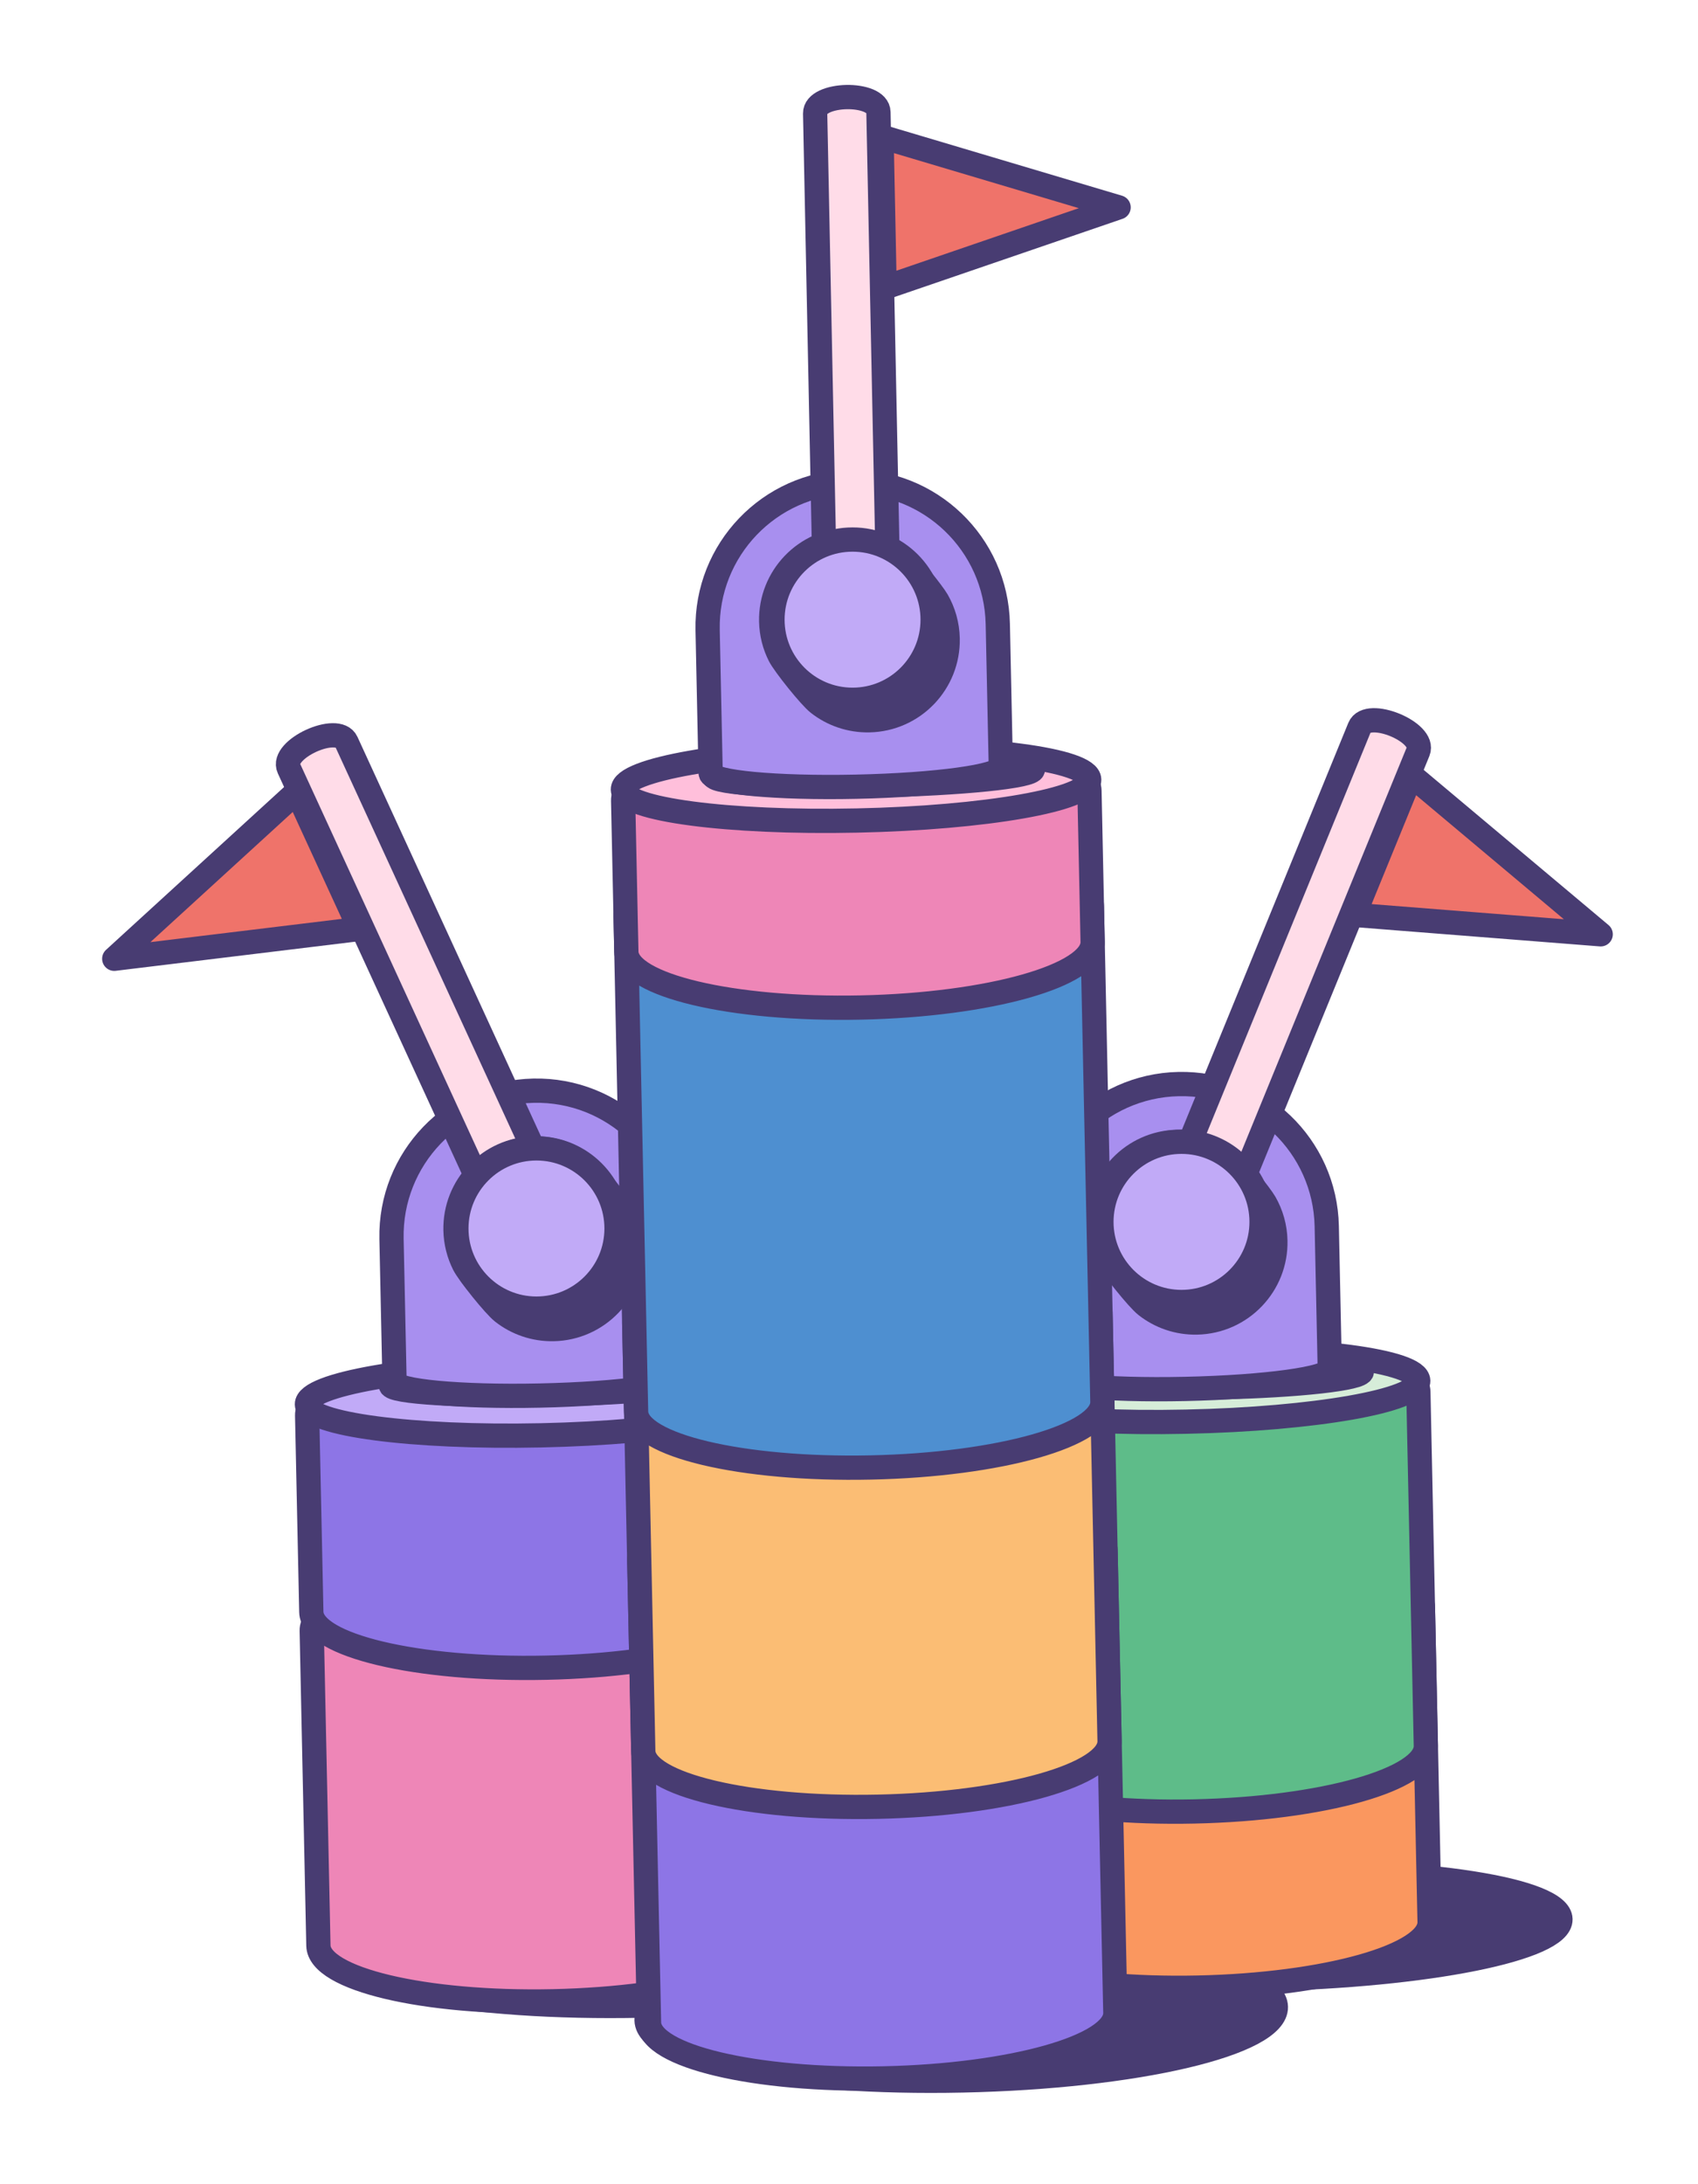
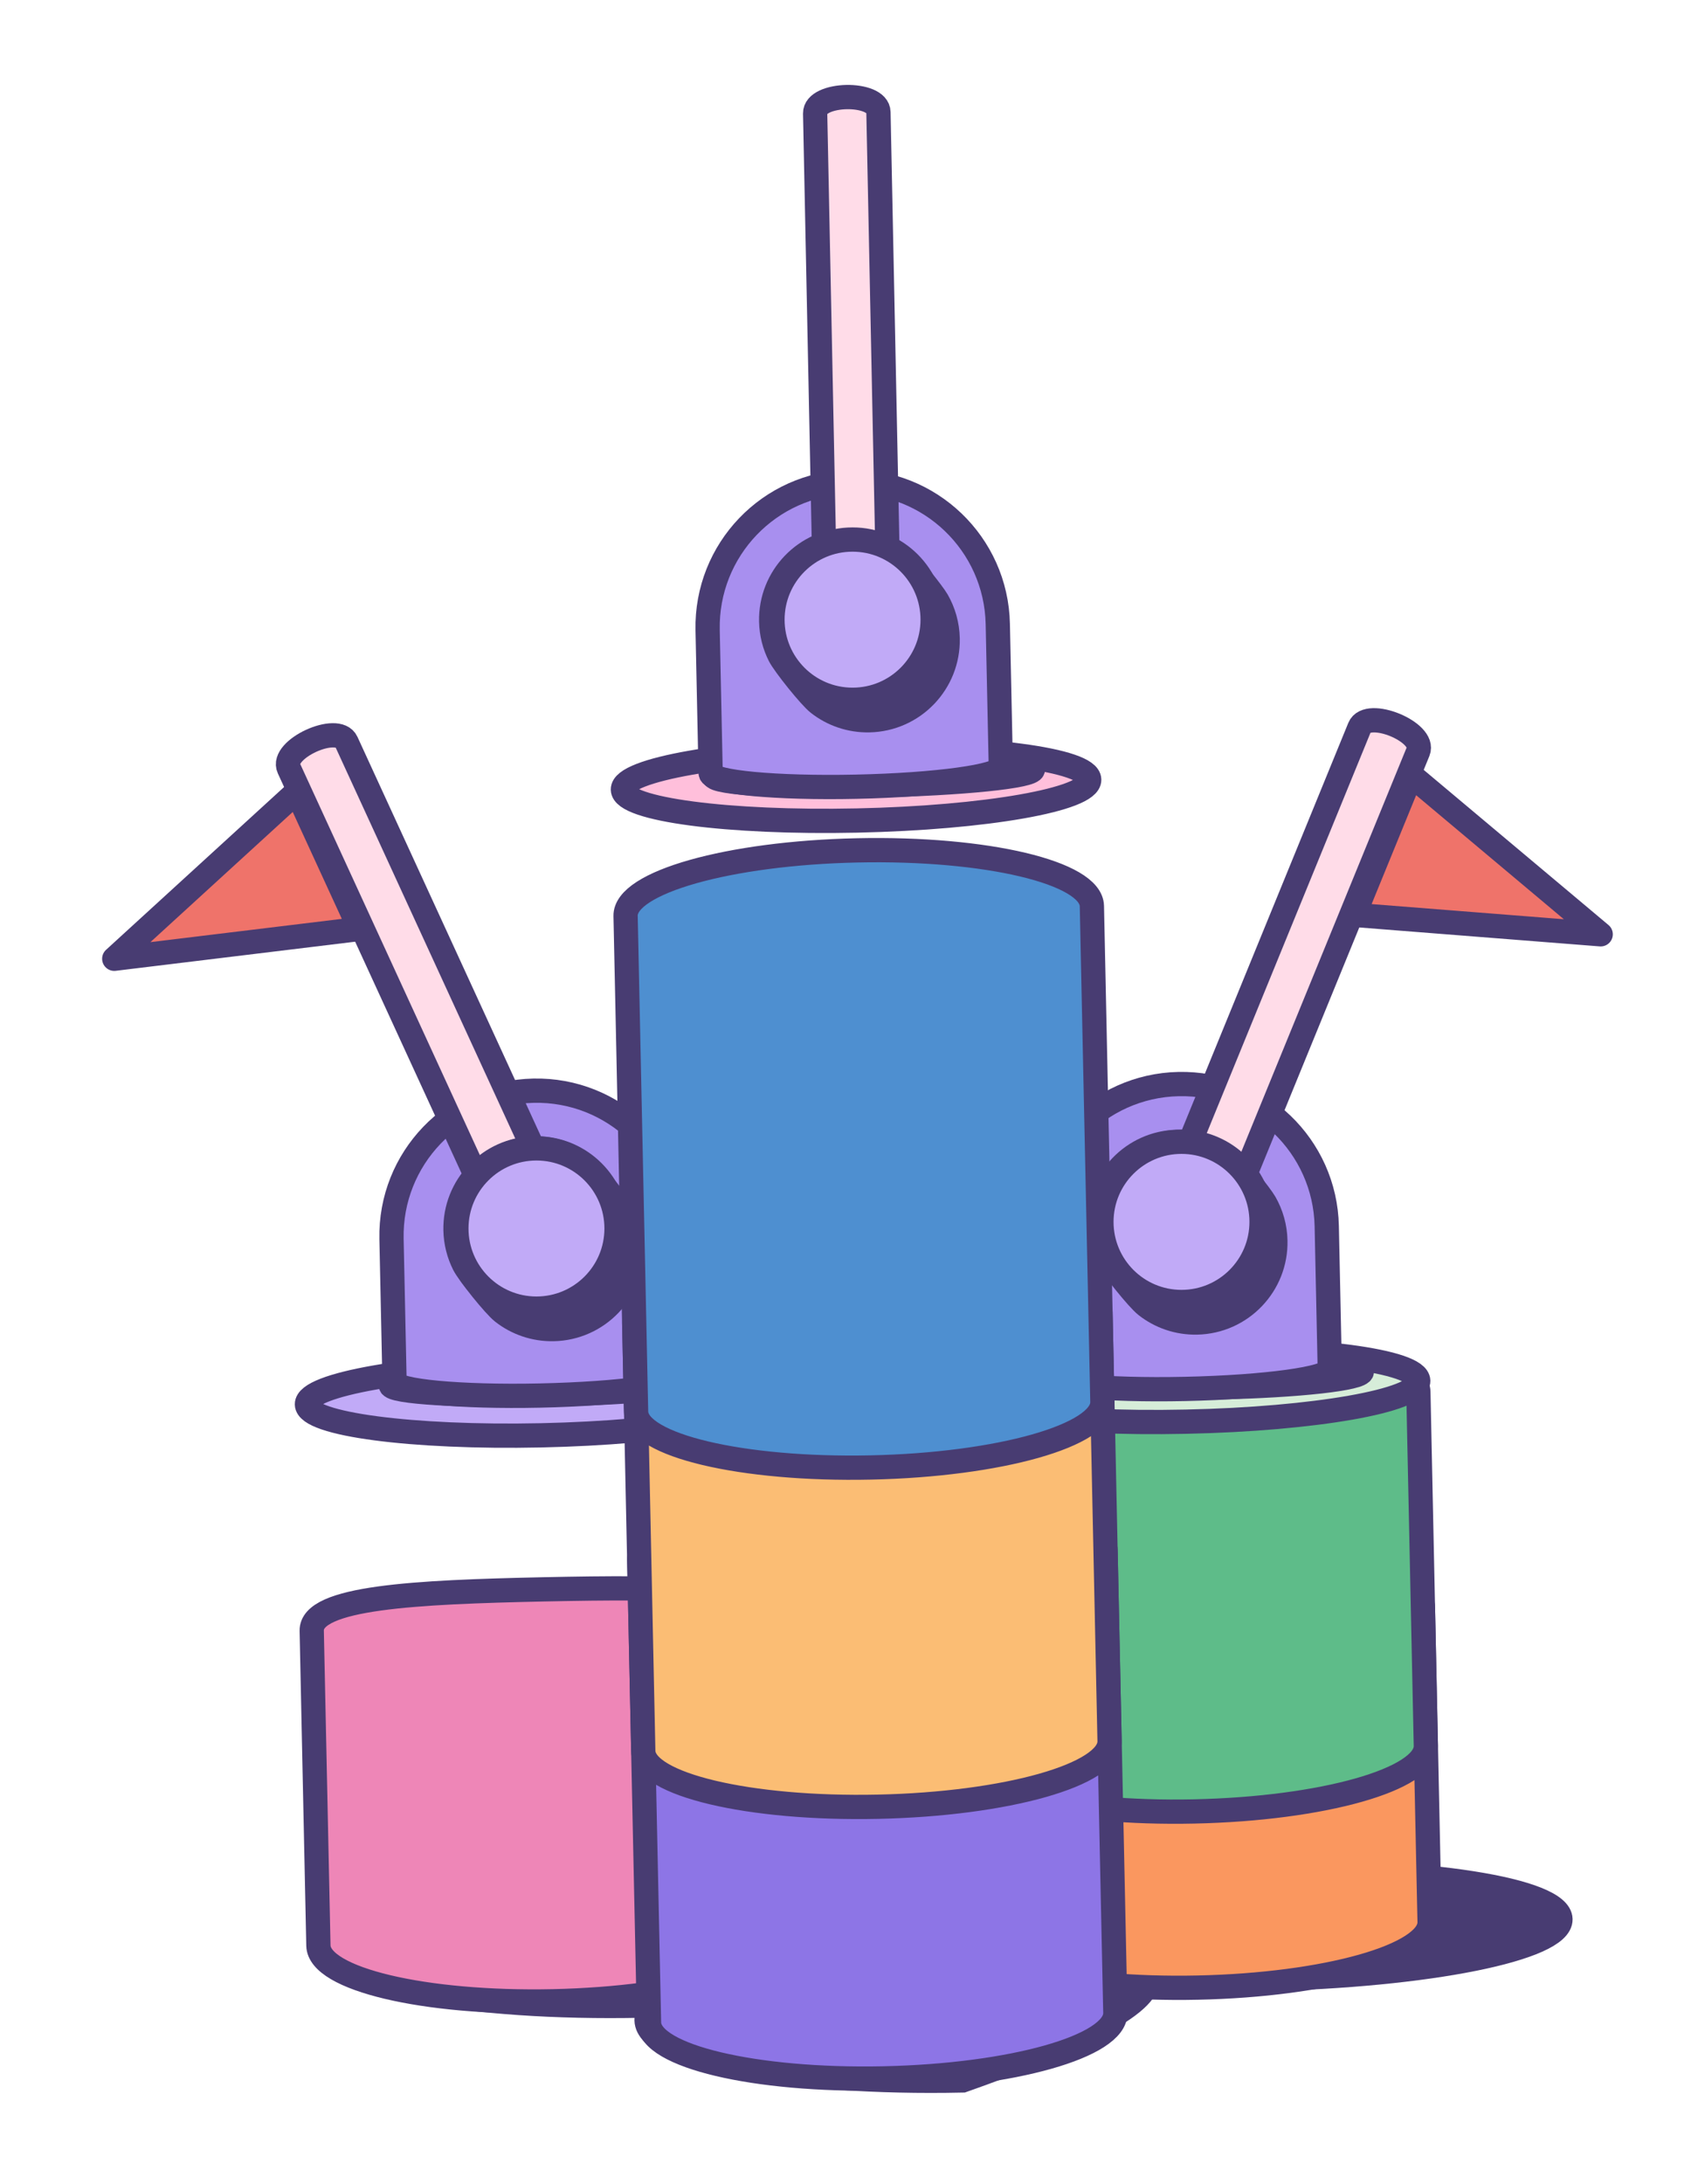
<svg xmlns="http://www.w3.org/2000/svg" width="70" height="90" viewBox="0 0 70 90" fill="none">
-   <path d="M39.685 85.725C46.849 85.573 52.63 84.216 52.598 82.695C52.565 81.173 46.732 80.062 39.568 80.214C32.404 80.366 26.623 81.723 26.655 83.245C26.687 84.766 32.521 85.877 39.685 85.725Z" fill="#483C72" stroke="#483C72" stroke-miterlimit="10" />
+   <path d="M39.685 85.725C52.565 81.173 46.732 80.062 39.568 80.214C32.404 80.366 26.623 81.723 26.655 83.245C26.687 84.766 32.521 85.877 39.685 85.725Z" fill="#483C72" stroke="#483C72" stroke-miterlimit="10" />
  <path d="M26.463 82.643C33.627 82.491 39.408 81.135 39.376 79.613C39.343 78.091 33.51 76.98 26.346 77.132C19.182 77.284 13.4 78.641 13.433 80.163C13.465 81.685 19.299 82.795 26.463 82.643Z" fill="#483C72" stroke="#483C72" stroke-miterlimit="10" />
  <path d="M13.126 80.168C13.155 81.548 17.481 82.576 22.79 82.463C28.098 82.351 32.378 81.141 32.349 79.761L32.074 66.788C32.044 65.409 27.738 65.377 22.43 65.489C17.122 65.602 12.822 65.816 12.851 67.196L13.126 80.168Z" fill="#EE86B7" stroke="#483C72" stroke-miterlimit="10" />
-   <path d="M12.834 66.423C12.863 67.803 17.19 68.831 22.498 68.718C27.807 68.606 32.087 67.395 32.057 66.016L31.886 57.917C31.856 56.537 27.55 56.505 22.242 56.618C16.934 56.73 12.633 56.945 12.662 58.324L12.834 66.423Z" fill="#8D75E6" stroke="#483C72" stroke-miterlimit="10" />
  <path d="M31.876 57.459C31.893 58.276 27.604 59.031 22.295 59.143C16.987 59.256 12.67 58.684 12.653 57.867C12.635 57.049 16.924 56.296 22.233 56.183C27.541 56.071 31.858 56.642 31.876 57.459Z" fill="#C1AAF7" stroke="#483C72" stroke-miterlimit="10" />
  <path d="M22.701 57.463C26.337 57.386 29.28 57.084 29.274 56.79C29.268 56.496 26.315 56.32 22.678 56.397C19.041 56.474 16.098 56.775 16.104 57.069C16.111 57.364 19.064 57.54 22.701 57.463Z" fill="#483C72" stroke="#483C72" stroke-miterlimit="10" />
  <path d="M16.265 56.94C16.273 57.321 18.958 57.574 22.261 57.504C25.564 57.434 28.236 57.068 28.228 56.686L28.103 50.797C28.033 47.493 25.298 44.872 21.995 44.942C18.691 45.012 16.07 47.747 16.14 51.05L16.265 56.94Z" fill="#A88FEF" stroke="#483C72" stroke-miterlimit="10" />
  <path d="M22.686 48.86C23.047 49.645 22.892 50.487 22.34 50.74L21.965 50.913C21.414 51.166 20.674 50.735 20.314 49.95L11.909 31.66C11.548 30.875 13.921 29.785 14.281 30.57L22.686 48.86Z" fill="#FFDCE8" stroke="#483C72" stroke-miterlimit="10" />
  <path d="M24.171 48.069C23.583 47.587 22.828 47.303 22.009 47.321C20.186 47.359 18.74 48.869 18.778 50.691C18.789 51.199 18.915 51.677 19.129 52.102C19.314 52.469 20.375 53.796 20.722 54.067C21.3 54.519 22.032 54.782 22.822 54.765C24.645 54.726 26.091 53.217 26.053 51.395C26.041 50.825 25.884 50.292 25.619 49.83C25.444 49.525 24.49 48.331 24.171 48.069Z" fill="#483C72" stroke="#483C72" stroke-miterlimit="10" />
  <path d="M4.71 39.506L14.832 38.276L13.534 35.451L12.236 32.627L4.71 39.506Z" fill="#EF736A" stroke="#483C72" stroke-miterlimit="10" stroke-linejoin="round" />
  <path d="M22.115 53.922C23.939 53.922 25.417 52.444 25.417 50.62C25.417 48.797 23.939 47.319 22.115 47.319C20.292 47.319 18.814 48.797 18.814 50.62C18.814 52.444 20.292 53.922 22.115 53.922Z" fill="#C1AAF7" stroke="#483C72" stroke-miterlimit="10" />
  <path d="M64.33 79.083C64.356 80.301 58.846 81.407 52.023 81.551C45.2 81.696 39.648 80.825 39.622 79.606C39.596 78.388 45.106 77.282 51.929 77.137C58.752 76.993 64.304 77.864 64.33 79.083Z" fill="#483C72" stroke="#483C72" stroke-miterlimit="10" />
  <path d="M39.712 79.605C39.741 80.985 44.067 82.012 49.376 81.9C54.684 81.787 58.964 80.577 58.935 79.198L58.66 66.225C58.63 64.845 54.324 64.813 49.016 64.926C43.708 65.038 39.407 65.253 39.437 66.632L39.712 79.605Z" fill="#FA975F" stroke="#483C72" stroke-miterlimit="10" />
  <path d="M39.558 72.346C39.587 73.725 43.914 74.753 49.222 74.641C54.53 74.528 58.81 73.318 58.781 71.938L58.472 57.353C58.442 55.974 54.136 55.942 48.828 56.054C43.52 56.167 39.219 56.381 39.248 57.761L39.558 72.346Z" fill="#5EBC89" stroke="#483C72" stroke-miterlimit="10" />
  <path d="M48.886 58.581C54.195 58.469 58.484 57.715 58.467 56.897C58.449 56.08 54.132 55.509 48.823 55.621C43.515 55.734 39.225 56.488 39.243 57.305C39.26 58.122 43.578 58.694 48.886 58.581Z" fill="#D6EDD9" stroke="#483C72" stroke-miterlimit="10" />
  <path d="M50.247 56.101C46.997 56.17 44.367 56.465 44.373 56.759C44.379 57.053 47.019 57.236 50.27 57.166C53.52 57.098 56.15 56.803 56.144 56.509C56.138 56.215 53.498 56.032 50.247 56.101Z" fill="#483C72" stroke="#483C72" stroke-miterlimit="10" />
  <path d="M54.82 56.413C54.828 56.795 52.157 57.161 48.853 57.231C45.549 57.301 42.865 57.049 42.857 56.667L42.732 50.778C42.662 47.474 45.283 44.739 48.587 44.669C51.891 44.599 54.625 47.22 54.695 50.524L54.82 56.413Z" fill="#A88FEF" stroke="#483C72" stroke-miterlimit="10" />
  <path d="M48.425 48.606C48.098 49.405 48.288 50.24 48.85 50.469L49.231 50.626C49.794 50.855 50.514 50.394 50.841 49.594L58.463 30.964C58.79 30.164 56.374 29.176 56.047 29.975L48.425 48.606Z" fill="#FFDCE8" stroke="#483C72" stroke-miterlimit="10" />
  <path d="M50.694 47.797C50.108 47.315 49.352 47.032 48.533 47.05C46.711 47.088 45.264 48.597 45.302 50.42C45.313 50.928 45.439 51.406 45.654 51.831C45.839 52.197 46.899 53.524 47.247 53.796C47.824 54.248 48.555 54.511 49.346 54.494C51.169 54.455 52.616 52.946 52.577 51.123C52.565 50.553 52.408 50.021 52.143 49.559C51.969 49.254 51.015 48.059 50.694 47.797Z" fill="#483C72" stroke="#483C72" stroke-miterlimit="10" />
  <path d="M65.988 38.498L55.823 37.698L57 34.821L58.177 31.944L65.988 38.498Z" fill="#EF736A" stroke="#483C72" stroke-miterlimit="10" stroke-linejoin="round" />
  <path d="M48.707 53.649C50.53 53.649 52.008 52.171 52.008 50.348C52.008 48.525 50.53 47.046 48.707 47.046C46.884 47.046 45.406 48.525 45.406 50.348C45.406 52.171 46.884 53.649 48.707 53.649Z" fill="#C1AAF7" stroke="#483C72" stroke-miterlimit="10" />
  <path d="M45.98 82.938C46.009 84.318 41.73 85.528 36.421 85.641C31.113 85.753 26.786 84.725 26.756 83.345L26.352 64.287C26.323 62.907 30.603 61.697 35.911 61.584C41.22 61.471 45.546 62.5 45.576 63.88L45.98 82.938Z" fill="#8D75E6" stroke="#483C72" stroke-miterlimit="10" />
  <path d="M45.742 71.744C45.772 73.124 41.492 74.335 36.184 74.447C30.875 74.56 26.548 73.531 26.519 72.152L26.145 54.484C26.115 53.103 30.395 51.893 35.703 51.781C41.012 51.668 45.339 52.696 45.368 54.076L45.742 71.744Z" fill="#FBBD74" stroke="#483C72" stroke-miterlimit="10" />
  <path d="M45.446 57.765C45.476 59.145 41.196 60.356 35.888 60.468C30.579 60.581 26.252 59.553 26.223 58.172L25.79 37.741C25.761 36.361 30.041 35.152 35.349 35.039C40.657 34.926 44.984 35.954 45.013 37.334L45.446 57.765Z" fill="#4E8FD0" stroke="#483C72" stroke-miterlimit="10" />
-   <path d="M45.044 38.812C45.074 40.192 40.794 41.403 35.486 41.515C30.177 41.627 25.85 40.599 25.821 39.22L25.689 32.992C25.66 31.612 29.961 31.398 35.269 31.285C40.578 31.173 44.883 31.205 44.913 32.584L45.044 38.812Z" fill="#EE86B7" stroke="#483C72" stroke-miterlimit="10" />
  <path d="M25.679 32.534C25.696 33.351 30.014 33.923 35.322 33.81C40.631 33.698 44.92 32.943 44.903 32.126C44.885 31.309 40.568 30.738 35.26 30.85C29.951 30.963 25.662 31.717 25.679 32.534Z" fill="#FFBFDB" stroke="#483C72" stroke-miterlimit="10" />
  <path d="M42.586 31.695C42.593 31.989 39.65 32.29 36.013 32.367C32.376 32.444 29.423 32.268 29.417 31.974C29.41 31.68 32.353 31.379 35.99 31.302C39.627 31.225 42.58 31.401 42.586 31.695Z" fill="#483C72" stroke="#483C72" stroke-miterlimit="10" />
  <path d="M29.296 31.853C29.305 32.234 31.988 32.487 35.292 32.417C38.596 32.347 41.267 31.98 41.259 31.599L41.134 25.709C41.064 22.406 38.33 19.785 35.026 19.855C31.722 19.925 29.102 22.659 29.172 25.963L29.296 31.853Z" fill="#A88FEF" stroke="#483C72" stroke-miterlimit="10" />
  <path d="M37.185 22.982C36.597 22.5 35.842 22.217 35.023 22.234C33.2 22.273 31.754 23.782 31.792 25.605C31.803 26.113 31.928 26.591 32.143 27.015C32.329 27.382 33.389 28.709 33.736 28.98C34.314 29.432 35.046 29.695 35.836 29.678C37.659 29.64 39.105 28.131 39.067 26.308C39.055 25.738 38.898 25.206 38.633 24.744C38.458 24.439 37.504 23.244 37.185 22.982Z" fill="#483C72" stroke="#483C72" stroke-miterlimit="10" />
  <path d="M34.015 24.8C34.033 25.664 34.539 26.354 35.146 26.341L35.558 26.333C36.165 26.32 36.643 25.61 36.626 24.747L36.214 4.622C36.197 3.758 33.586 3.811 33.604 4.675L34.015 24.8Z" fill="#FFDCE8" stroke="#483C72" stroke-miterlimit="10" />
-   <path d="M46.114 8.544L36.468 11.85L36.405 8.743L36.341 5.635L46.114 8.544Z" fill="#EF736A" stroke="#483C72" stroke-miterlimit="10" stroke-linejoin="round" />
  <path d="M35.147 28.835C36.97 28.835 38.448 27.357 38.448 25.534C38.448 23.71 36.97 22.232 35.147 22.232C33.323 22.232 31.845 23.71 31.845 25.534C31.845 27.357 33.323 28.835 35.147 28.835Z" fill="#C1AAF7" stroke="#483C72" stroke-miterlimit="10" />
</svg>